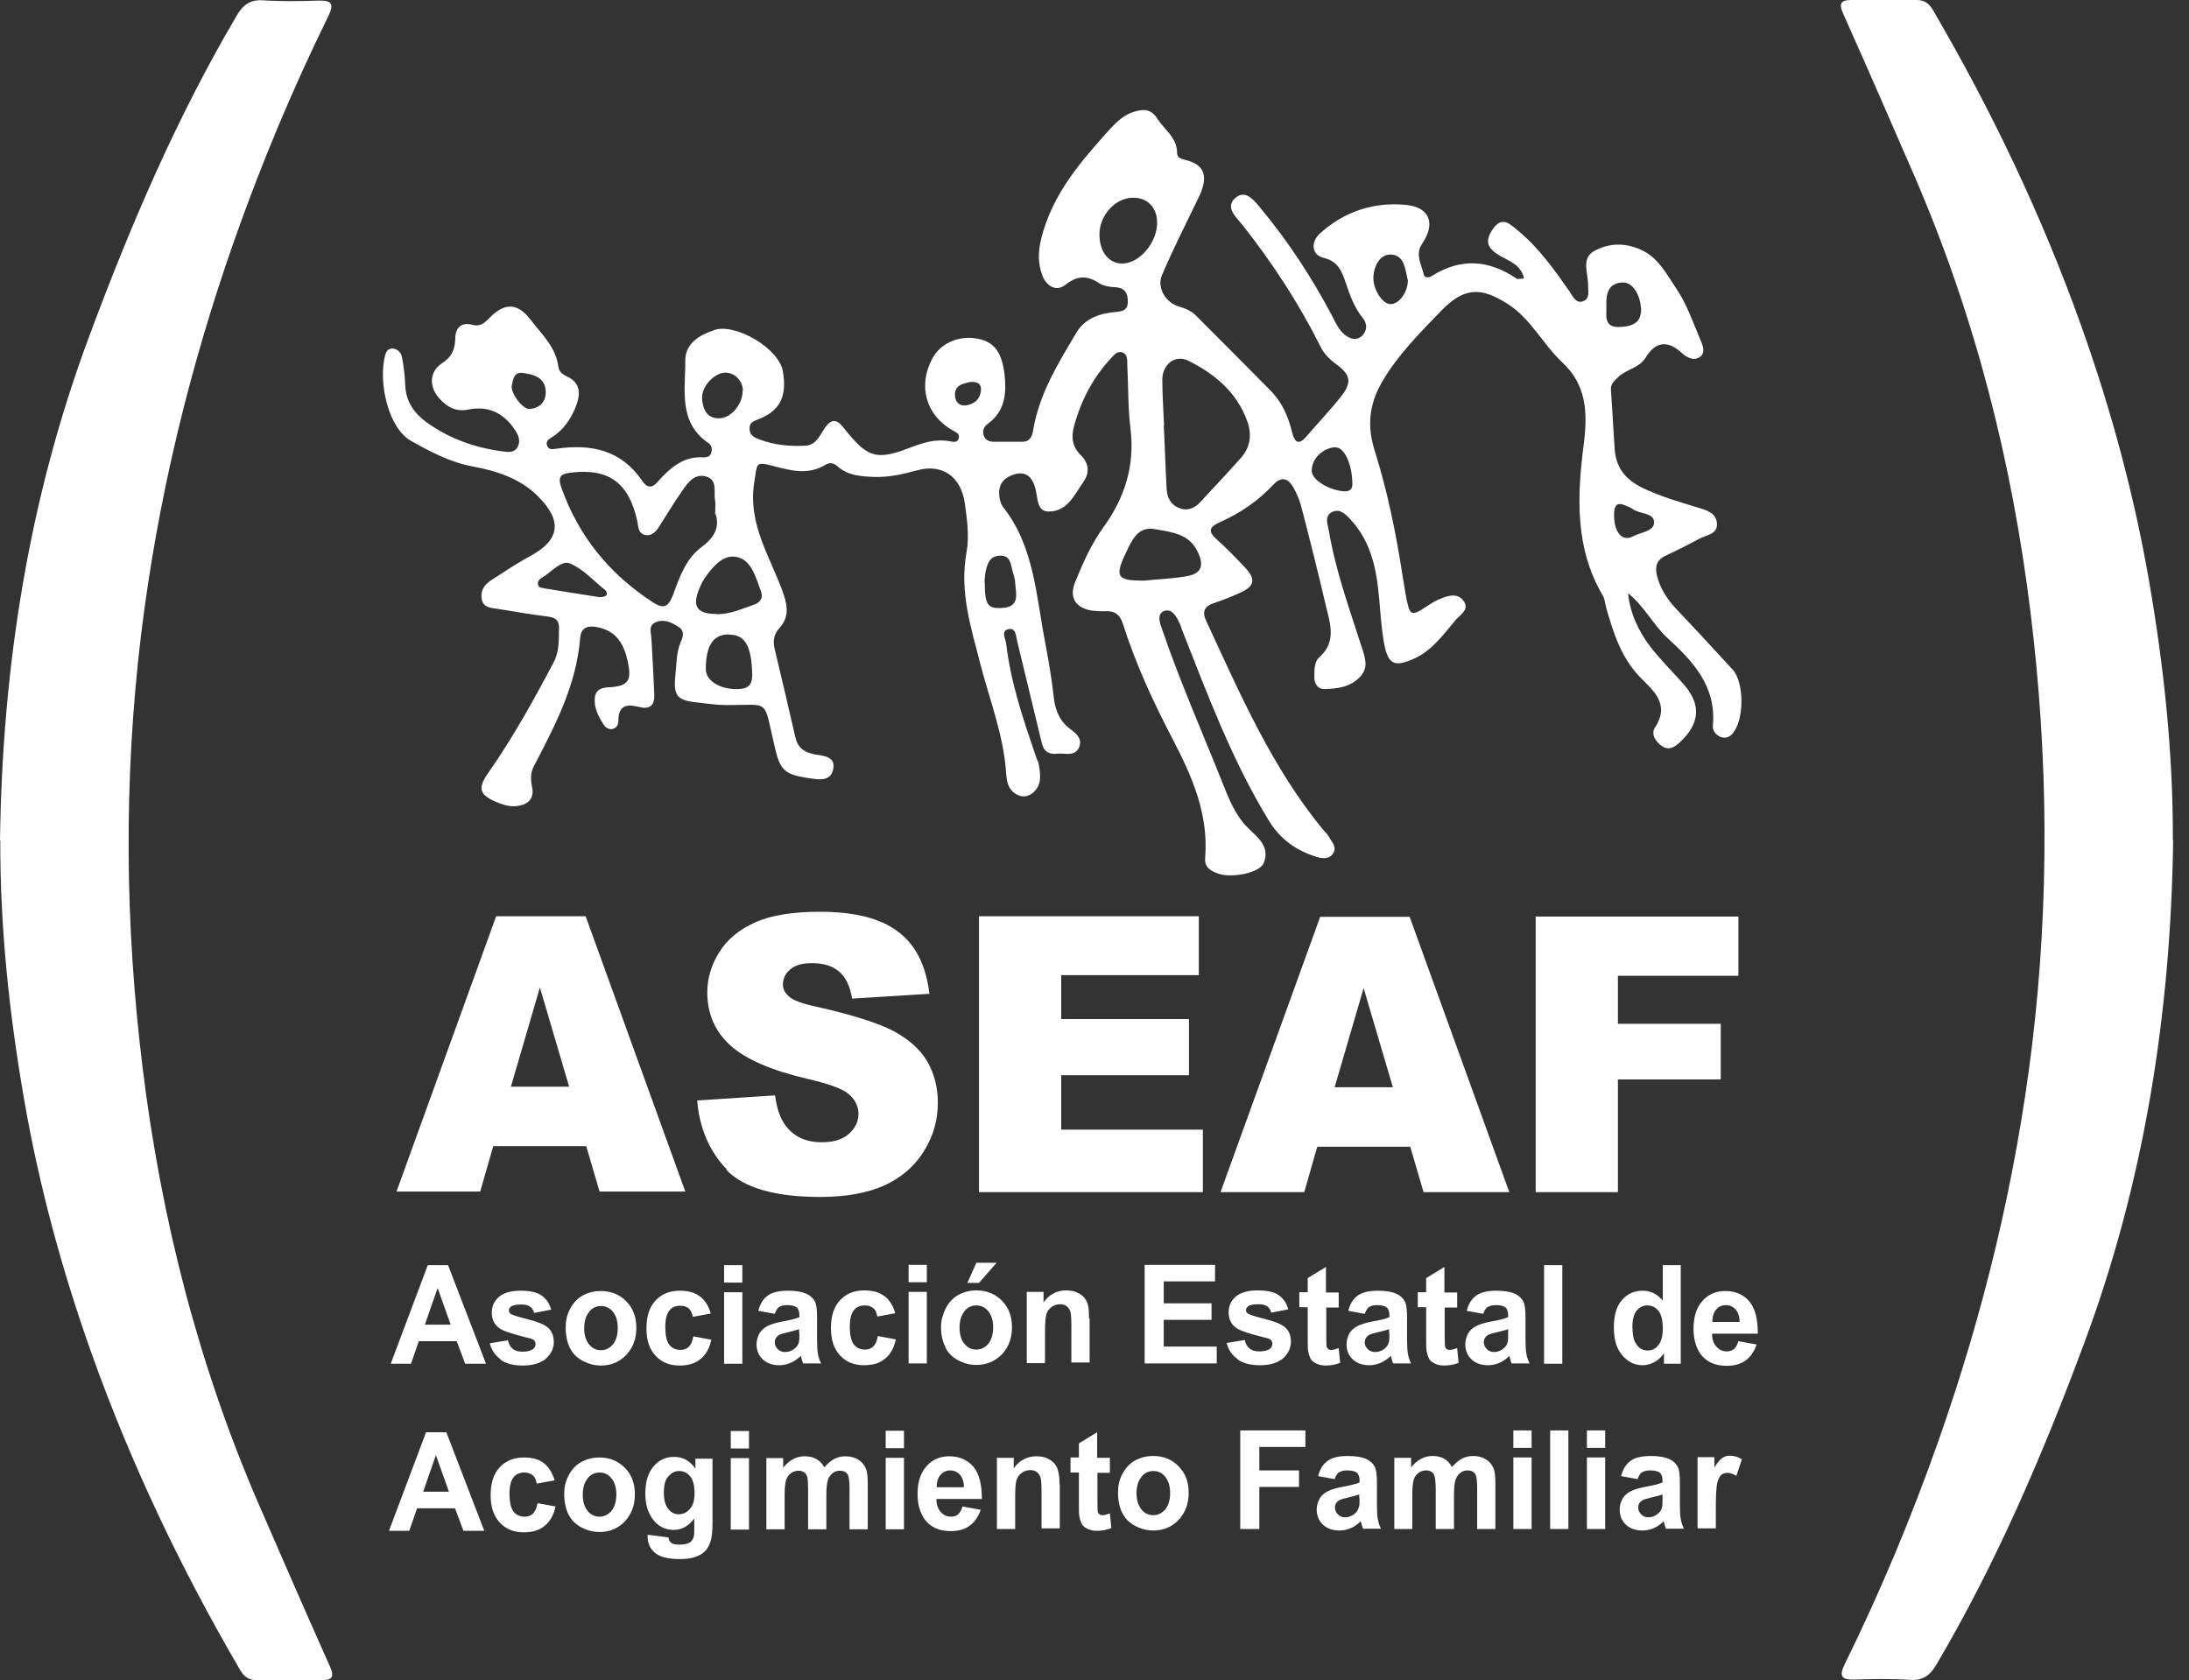
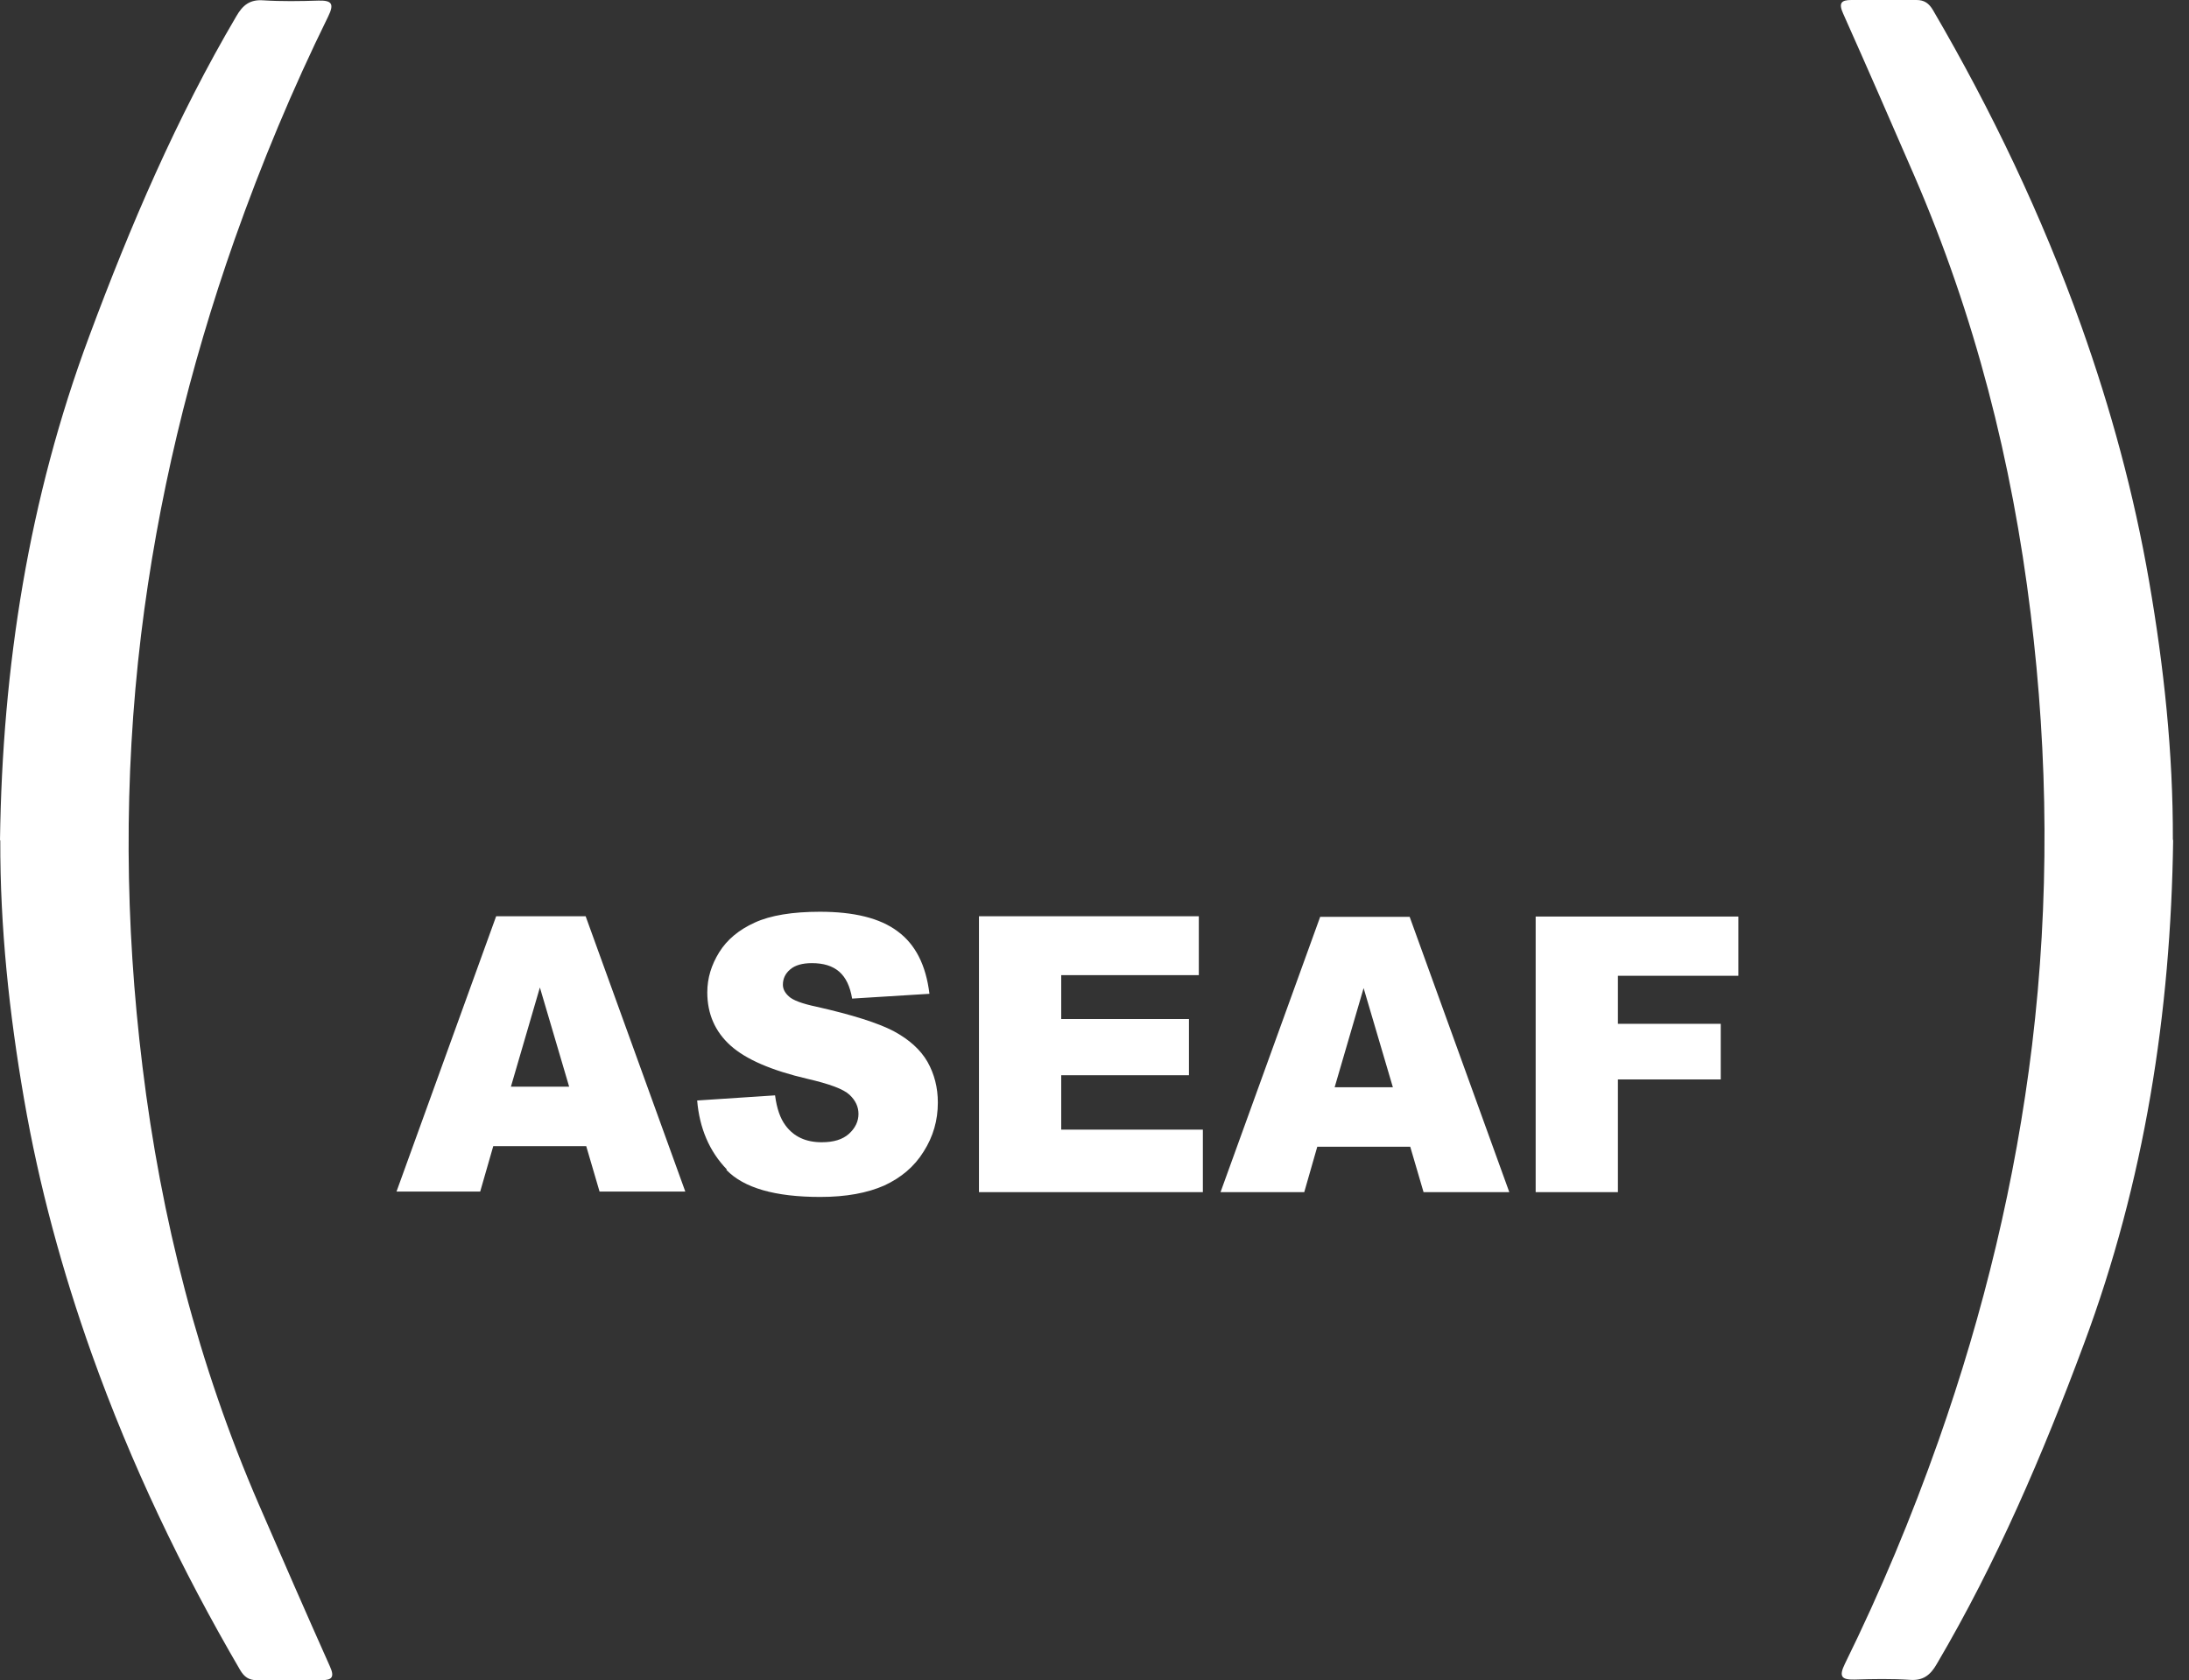
<svg xmlns="http://www.w3.org/2000/svg" width="99" height="76" viewBox="0 0 99 76" fill="none">
  <rect x="0" y="0" width="99" height="76" fill="#333333" stroke="none" />
-   <path d="M43.882 17.277C43.581 17.359 43.201 17.386 43.188 17.848C43.188 18.161 43.371 18.378 43.686 18.337C44.079 18.283 44.354 18.038 44.367 17.603C44.367 17.318 44.144 17.263 43.895 17.277M23.788 16.896C23.238 16.747 23.212 17.141 23.146 17.44C23.081 17.78 23.644 18.528 23.958 18.5C24.351 18.473 24.652 18.229 24.679 17.821C24.718 17.141 24.233 16.964 23.788 16.896ZM73.001 23.38C73.014 24.06 73.368 24.522 73.84 24.264C74.194 24.074 74.796 24.047 74.809 23.639C74.822 23.19 74.18 23.258 73.866 23.041C73.748 22.959 73.617 22.905 73.473 22.85C73.132 22.714 72.975 22.85 73.001 23.367M74.22 14.164C74.246 13.389 73.853 12.778 73.421 12.778C72.792 12.778 72.635 13.213 72.648 13.77C72.674 14.205 72.491 14.803 73.211 14.79C73.696 14.79 74.167 14.653 74.207 14.151M27.089 27.01C27.154 27.01 27.299 27.01 27.39 26.956C27.482 26.901 27.443 26.765 27.377 26.697C26.853 26.276 26.368 25.732 25.779 25.487C25.386 25.324 24.954 25.868 24.535 26.113C24.417 26.181 24.286 26.289 24.338 26.466C24.377 26.602 24.535 26.588 24.639 26.616C25.438 26.752 26.251 26.874 27.102 27.01M60.413 20.227C59.824 20.254 59.313 20.757 59.326 21.301C59.326 21.722 60.151 22.198 60.819 22.225C61.134 22.225 61.173 22.048 61.16 21.804C61.134 20.961 60.793 20.227 60.4 20.24M63.662 12.655C63.557 12.193 63.518 11.541 62.915 11.514C62.444 11.486 62.155 11.976 62.116 12.479C62.064 13.05 62.509 13.743 62.876 13.756C63.269 13.77 63.675 13.226 63.675 12.655M44.537 26.317C44.537 27.363 44.668 27.54 45.323 27.499C46.135 27.458 45.952 26.874 45.912 26.371C45.912 26.181 45.834 25.99 45.781 25.786C45.703 25.487 45.69 25.134 45.244 25.134C44.773 25.134 44.655 25.487 44.576 25.854C44.537 26.045 44.537 26.249 44.524 26.317M33.599 17.658C33.586 17.223 33.232 16.856 32.813 16.856C32.302 16.856 31.713 17.494 31.752 18.038C31.791 18.514 31.962 18.922 32.512 18.922C33.062 18.922 33.599 18.283 33.586 17.658M32.97 28.695C32.25 28.695 31.922 29.198 31.922 30.272C31.922 30.775 32.525 31.169 33.298 31.169C33.717 31.169 34.032 31.088 34.018 30.517C33.992 29.226 33.704 28.695 32.957 28.709M32.407 27.785C33.023 27.785 33.56 27.54 34.136 27.336C34.424 27.241 34.516 26.983 34.411 26.738C34.189 26.153 34.018 25.406 33.403 25.215C32.774 25.025 32.302 25.555 31.936 26.058C31.818 26.208 31.726 26.398 31.648 26.575C31.281 27.418 31.503 27.771 32.407 27.771M49.724 10.603C49.724 11.405 50.157 11.935 50.785 11.921C51.558 11.894 52.344 10.956 52.331 10.059C52.331 9.393 51.886 8.931 51.244 8.944C50.445 8.944 49.724 9.733 49.724 10.603ZM51.768 26.262C52.266 26.208 52.947 26.181 53.628 26.072C54.309 25.963 54.479 25.623 54.178 24.984C53.798 24.142 52.999 24.074 52.252 23.938C51.571 23.815 51.296 24.237 51.021 24.794C50.392 26.072 50.445 26.276 51.755 26.262M52.645 19.248C52.645 19.248 52.645 19.248 52.632 19.248C52.685 20.213 52.711 21.178 52.763 22.13C52.789 22.538 52.973 22.85 53.34 22.986C53.68 23.122 54.008 23 54.257 22.741C54.885 22.062 55.514 21.396 56.13 20.703C56.549 20.227 56.627 19.642 56.405 19.044C55.92 17.712 54.911 16.896 53.733 16.312C53.143 16.026 52.567 16.489 52.567 17.168C52.567 17.861 52.619 18.555 52.645 19.248ZM32.342 23.272C32.342 23 32.368 22.809 32.342 22.646C32.263 22.266 32.473 21.722 31.949 21.559C31.412 21.396 31.11 21.831 30.848 22.211C30.482 22.728 30.154 23.285 29.814 23.815C29.669 24.047 29.473 24.264 29.172 24.196C28.87 24.128 28.87 23.843 28.831 23.611C28.451 21.831 27.534 21.165 25.792 21.382C25.36 21.437 25.216 21.559 25.386 22.048C26.172 24.278 27.574 25.963 29.499 27.227C30.01 27.567 30.22 27.472 30.442 26.901C30.73 26.113 31.019 25.284 31.7 24.767C32.276 24.346 32.564 23.883 32.368 23.258M68.915 12.547C68.757 11.962 68.26 11.812 67.88 11.595C67.343 11.282 67.094 10.983 67.5 10.385C67.932 9.733 68.299 10.141 68.679 10.453C69.609 11.228 70.303 12.207 70.984 13.185C71.128 13.389 71.259 13.729 71.574 13.634C71.941 13.512 71.809 13.158 71.823 12.873C71.823 12.356 71.508 11.69 72.085 11.364C72.779 10.97 73.552 10.97 74.298 11.337C75.032 11.704 75.385 12.424 75.818 13.063C76.316 13.797 76.591 14.653 76.944 15.469C77.036 15.687 77.115 15.986 76.879 16.149C76.643 16.312 76.381 16.217 76.145 16.04C76.106 16.013 76.067 15.972 76.04 15.945C75.403 15.374 74.862 15.456 74.416 16.19C74.128 16.652 73.565 16.692 73.185 17.059C73.001 17.236 72.831 17.359 72.857 17.658C72.923 18.541 72.962 19.438 73.028 20.335C73.093 21.26 73.63 21.776 74.416 22.13C75.189 22.483 75.988 22.714 76.787 22.959C77.193 23.081 77.639 23.204 77.652 23.707C77.665 24.169 77.18 24.196 76.879 24.359C76.368 24.631 75.857 24.889 75.333 25.134C74.927 25.324 74.835 25.623 74.94 26.045C75.097 26.67 75.438 27.159 75.87 27.608C76.709 28.491 77.534 29.389 78.359 30.286C78.909 30.884 78.883 32.637 78.333 33.208C78.189 33.358 78.005 33.412 77.809 33.331C77.586 33.236 77.442 33.045 77.468 32.814C77.626 31.02 76.551 29.905 75.412 28.858C74.757 28.247 74.351 27.404 73.63 26.833C73.722 27.744 74.102 28.546 74.639 29.253C75.097 29.851 75.647 30.381 76.145 30.952C76.957 31.876 76.879 32.733 75.975 33.575C75.713 33.82 75.464 33.956 75.15 33.739C74.875 33.548 74.652 33.195 74.849 32.909C75.543 31.849 74.77 31.237 74.194 30.653C73.329 29.769 72.975 28.655 72.648 27.513C72.595 27.323 72.582 27.105 72.491 26.942C71.22 24.794 71.325 22.442 71.626 20.104C71.809 18.65 71.757 17.413 70.644 16.38C69.779 15.564 69.242 14.436 68.22 13.77C66.963 12.954 66.203 12.995 65.155 14.083C64.199 15.075 63.203 16.067 62.496 17.291C61.92 18.297 61.815 19.275 62.182 20.417C62.745 22.211 63.125 24.06 63.413 25.922C63.465 26.235 63.518 26.561 63.57 26.874C63.767 27.907 63.78 27.921 64.644 27.35C64.788 27.255 64.932 27.173 65.09 27.105C65.483 26.942 65.928 26.792 66.203 27.2C66.465 27.581 66.033 27.812 65.823 28.056C65.273 28.709 64.775 29.416 63.976 29.783C63.02 30.218 62.758 30.041 62.575 28.981C62.365 27.73 62.43 26.453 62.051 25.229C61.854 24.577 61.54 23.992 61.081 23.503C60.872 23.272 60.61 23 60.269 23.149C59.876 23.326 60.046 23.707 60.099 24.006C60.4 25.8 61.016 27.499 61.566 29.212C61.723 29.701 61.92 30.163 61.527 30.598C61.081 31.088 60.466 31.156 59.876 31.169C59.64 31.169 59.444 30.965 59.444 30.666C59.444 30.34 59.431 29.946 59.654 29.742C60.453 29.049 60.164 28.22 59.968 27.418C59.614 25.895 59.234 24.386 58.841 22.878C58.763 22.592 58.645 22.32 58.501 22.062C58.265 21.627 57.951 21.532 57.584 21.926C56.889 22.674 56.077 23.217 55.16 23.625C54.702 23.829 54.61 24.033 55.029 24.4C55.488 24.808 55.907 25.243 56.326 25.691C56.798 26.208 56.745 26.507 56.104 26.806C55.711 26.983 55.304 27.146 54.898 27.282C54.492 27.418 54.348 27.649 54.545 28.07C56.077 31.373 57.531 34.744 59.863 37.558C59.942 37.653 60.046 37.735 60.099 37.844C60.217 38.075 60.466 38.292 60.308 38.578C60.125 38.89 59.797 38.836 59.522 38.754C58.632 38.469 57.911 37.98 57.387 37.123C55.724 34.405 54.61 31.414 53.444 28.451C53.418 28.383 53.405 28.301 53.366 28.233C53.222 27.921 53.025 27.513 52.658 27.635C52.292 27.771 52.462 28.206 52.567 28.491C53.366 30.829 54.361 33.086 55.278 35.383C55.58 36.145 55.868 36.892 56.47 37.477C56.889 37.884 57.453 38.306 57.151 39.04C56.968 39.488 55.697 39.733 55.095 39.516C54.754 39.393 54.466 39.244 54.505 38.795C54.663 36.824 53.916 35.125 53.038 33.439C52.161 31.754 51.362 30.041 50.785 28.22C50.654 27.798 50.406 27.622 49.986 27.649C49.724 27.649 49.449 27.649 49.2 27.581C48.572 27.404 48.375 26.955 48.624 26.33C48.978 25.46 49.358 24.604 49.908 23.843C50.864 22.524 51.336 21.056 51.126 19.384C51.008 18.433 51.034 17.454 50.982 16.489C50.982 16.298 50.995 16.054 50.798 15.959C50.563 15.836 50.379 16.054 50.248 16.203C49.436 17.073 48.886 18.12 48.572 19.289C48.441 19.765 48.493 20.2 48.873 20.58C49.213 20.92 49.318 21.328 49.004 21.79C48.585 22.388 48.27 23.149 47.419 23.136C46.921 23.136 46.934 22.606 46.856 22.225C46.712 21.505 46.331 21.26 45.742 21.505C45.297 21.681 45.127 22.035 45.205 22.51C45.231 22.66 45.27 22.809 45.362 22.932C46.764 24.699 46.856 26.915 47.262 29.022C47.419 29.851 47.563 30.68 47.655 31.523C47.72 32.121 47.917 32.61 48.401 32.977C48.65 33.154 48.951 33.399 48.82 33.766C48.637 34.255 48.166 34.051 47.812 34.092C47.458 34.133 47.209 34.01 47.118 33.616C46.751 32.08 46.371 30.544 46.004 29.008C45.939 28.75 45.952 28.369 45.585 28.464C45.257 28.559 45.48 28.886 45.506 29.117C45.716 30.911 46.292 32.583 46.869 34.269C46.895 34.364 46.96 34.445 46.973 34.541C47.052 34.989 47.131 35.451 46.777 35.805C46.594 35.995 46.319 36.09 46.043 35.968C45.559 35.75 45.519 35.288 45.493 34.84C45.362 33.195 44.76 31.659 44.354 30.096C43.921 28.41 43.384 26.779 43.712 24.984C43.843 24.264 43.738 23.503 43.633 22.755C43.463 21.559 42.611 20.961 41.485 21.273C40.83 21.45 40.188 21.6 39.507 21.573C38.931 21.545 38.354 21.518 37.883 21.097C37.725 20.947 37.529 20.906 37.346 21.015C36.56 21.505 35.774 21.287 34.988 21.083C34.149 20.866 34.254 20.934 34.11 21.831C33.809 23.761 34.883 25.256 35.446 26.901C35.643 27.486 35.656 27.961 35.25 28.41C34.988 28.695 34.948 29.008 35.04 29.375C35.355 30.694 35.669 32.026 35.97 33.344C36.075 33.82 36.363 34.024 36.822 34.119C37.188 34.187 37.791 34.187 37.686 34.772C37.581 35.383 36.992 35.261 36.547 35.193C35.472 35.03 35.276 34.84 35.027 33.739C34.503 31.523 34.87 31.917 32.787 31.89C32.381 31.89 31.975 31.822 31.582 31.781C30.626 31.686 30.442 31.496 30.547 30.517C30.599 30.027 30.586 29.525 30.783 29.049C30.901 28.791 30.979 28.532 30.665 28.342C30.351 28.138 30.01 27.988 29.643 28.152C29.316 28.301 29.447 28.6 29.46 28.872C29.512 29.715 29.552 30.558 29.591 31.401C29.617 31.89 29.407 32.094 28.936 31.985C28.399 31.849 27.967 31.849 27.967 32.61C27.967 32.787 27.875 32.95 27.678 32.977C27.495 33.005 27.364 32.882 27.272 32.733C27.102 32.461 26.945 32.175 26.906 31.849C26.853 31.373 26.984 31.115 27.521 31.088C28.464 31.047 28.595 30.762 28.36 29.796C28.163 28.981 27.757 28.491 26.945 28.356C26.512 28.288 26.277 28.437 26.238 28.858C26.067 31.006 25.098 32.828 24.142 34.663C23.984 34.962 23.997 35.275 24.063 35.601C24.168 36.117 23.893 36.389 23.408 36.457C23.067 36.511 22.74 36.403 22.426 36.267C21.679 35.954 21.6 35.642 22.072 34.975C23.185 33.385 24.128 31.686 25.032 29.973C25.307 29.47 25.268 28.927 25.281 28.383C25.281 27.975 25.019 27.921 24.705 27.88C23.971 27.785 23.238 27.662 22.504 27.54C22.229 27.499 21.889 27.499 21.797 27.146C21.705 26.765 21.875 26.466 22.19 26.262C22.779 25.882 23.356 25.487 23.971 25.161C25.32 24.427 25.451 23.571 24.338 22.456C23.513 21.627 22.452 21.301 21.365 21.097C20.356 20.906 19.478 20.444 18.587 19.941C17.553 19.357 17.094 17.277 17.422 16.054C17.474 15.863 17.592 15.741 17.788 15.768C17.998 15.795 18.142 15.959 18.181 16.162C18.26 16.57 18.312 16.992 18.326 17.413C18.352 18.147 18.719 18.677 19.269 19.085C20.317 19.846 21.483 20.254 22.727 20.417C23.002 20.458 23.277 20.485 23.421 20.2C23.565 19.901 23.421 19.629 23.238 19.37C22.714 18.636 22.033 18.351 21.168 18.528C20.631 18.636 20.225 18.419 19.884 18.038C19.4 17.522 19.4 16.815 19.989 16.434C20.448 16.135 20.579 15.795 20.592 15.279C20.592 14.83 20.88 14.572 21.312 14.681C21.679 14.79 21.875 14.653 22.124 14.395C22.805 13.688 23.395 13.675 23.997 14.463C24.495 15.116 25.137 15.687 25.255 16.597C25.281 16.815 25.451 16.937 25.622 17.019C26.316 17.331 26.25 17.889 26.015 18.46C25.792 18.976 25.478 19.452 24.98 19.765C24.823 19.86 24.666 19.955 24.744 20.159C24.823 20.376 25.019 20.308 25.177 20.295C26.722 20.077 28.084 20.335 29.054 21.763C29.263 22.076 29.499 22.089 29.748 21.79C30.311 21.151 30.927 20.621 31.831 20.689C31.988 20.689 32.119 20.648 32.171 20.471C32.224 20.281 32.171 20.118 32.014 20.023C30.665 19.085 31.006 17.617 30.992 16.312C30.992 15.524 31.634 15.156 32.315 14.925C33.232 14.613 35.224 15.727 35.407 16.801C35.59 17.848 35.328 18.541 34.372 18.935C34.149 19.031 33.887 19.071 33.901 19.398C33.901 19.71 34.149 19.805 34.372 19.887C35.04 20.132 35.721 20.2 36.429 20.159C36.913 20.132 37.07 19.697 37.306 19.357C37.555 19.003 37.791 18.908 38.105 19.289C39.232 20.716 39.599 20.852 41.184 20.24C41.76 20.023 42.31 19.846 42.926 19.955C43.083 19.982 43.293 20.05 43.358 19.833C43.424 19.615 43.227 19.547 43.083 19.466C41.878 18.786 41.498 17.454 42.166 16.217C42.546 15.496 43.423 15.143 44.275 15.333C45.008 15.496 45.31 15.986 45.428 16.91C45.532 17.807 45.454 18.596 44.681 19.166C44.511 19.289 44.419 19.466 44.485 19.683C44.55 19.901 44.733 19.982 44.943 19.982C45.375 19.982 45.808 19.982 46.24 19.982C46.554 19.982 46.672 19.778 46.724 19.466C47 17.807 47.864 16.421 48.689 15.034C49.082 14.382 49.777 14.164 50.484 14.11C50.785 14.083 51.008 14.015 51.008 13.648C51.008 13.281 50.89 13.036 50.484 12.995C50.222 12.982 49.934 12.954 49.724 12.818C49.174 12.451 48.729 12.451 48.179 12.886C47.786 13.199 47.34 12.968 47.144 12.465C46.934 11.921 46.947 11.378 47.091 10.793C47.563 8.89 48.742 7.463 49.986 6.076C50.366 5.655 50.72 5.233 51.283 5.057C51.715 4.921 52.056 4.921 52.344 5.369C52.658 5.872 53.235 6.212 53.235 6.919C53.235 7.164 53.458 7.191 53.654 7.245C54.558 7.476 54.623 8.074 54.217 8.917C53.654 10.086 53.065 11.242 52.554 12.438C52.305 13.022 52.724 13.688 53.313 13.865C53.602 13.947 53.864 14.055 54.073 14.259C55.213 15.401 56.339 16.529 57.466 17.671C57.977 18.188 58.265 18.84 58.435 19.547C58.553 20.009 58.723 20.159 59.09 19.737C59.601 19.139 60.138 18.582 60.623 17.97C61.16 17.304 61.094 16.951 60.413 16.461C60.138 16.258 59.889 16.013 59.732 15.7C58.75 13.729 57.558 11.908 56.208 10.195C55.946 9.855 55.357 9.379 55.881 8.944C56.352 8.55 56.745 9.094 57.047 9.461C58.265 10.929 59.313 12.533 60.217 14.232C60.387 14.558 60.531 14.912 60.819 15.143C61.055 15.333 61.356 15.428 61.605 15.184C61.841 14.953 61.841 14.64 61.631 14.382C61.265 13.933 61.068 13.403 60.885 12.859C60.701 12.316 60.544 11.826 59.863 11.663C59.326 11.541 59.261 10.956 59.693 10.562C60.806 9.556 62.155 9.121 63.609 9.271C64.67 9.379 64.932 10.127 64.317 11.024C63.989 11.5 64.291 11.976 64.395 12.424C64.435 12.587 64.644 12.56 64.762 12.479C66.059 11.663 67.329 11.745 68.587 12.601C68.653 12.642 68.757 12.601 68.901 12.601" fill="white" />
  <path d="M98.283 37.993C98.178 45.823 96.986 53.449 94.248 60.789C92.388 65.791 90.292 70.685 87.594 75.266C87.306 75.769 86.978 76.027 86.389 75.986C85.55 75.932 84.712 75.946 83.874 75.973C83.284 75.986 83.153 75.837 83.441 75.252C85.053 71.976 86.454 68.619 87.672 65.166C89.716 59.362 91.157 53.408 91.903 47.277C92.689 40.753 92.637 34.242 91.838 27.744C91 20.879 89.31 14.259 86.572 7.938C85.511 5.492 84.45 3.058 83.363 0.625C83.14 0.136 83.271 0 83.73 0C84.712 0 85.694 0 86.677 0C87.031 0 87.24 0.15 87.424 0.462C90.083 5.016 92.349 9.76 94.13 14.749C95.466 18.5 96.514 22.347 97.195 26.289C97.864 30.15 98.283 34.051 98.27 37.993" fill="white" />
  <path d="M0 38.007C0.105 30.177 1.297 22.551 4.035 15.211C5.895 10.209 7.991 5.315 10.689 0.734C10.977 0.231 11.305 -0.027 11.894 0.014C12.732 0.068 13.571 0.054 14.409 0.027C14.998 0.014 15.13 0.163 14.841 0.748C13.23 4.024 11.829 7.381 10.61 10.834C8.567 16.638 7.126 22.592 6.379 28.723C5.593 35.248 5.646 41.759 6.445 48.256C7.283 55.121 8.973 61.741 11.711 68.062C12.772 70.508 13.833 72.942 14.92 75.375C15.143 75.864 15.012 76 14.553 76C13.571 76 12.588 76 11.606 76C11.252 76 11.043 75.851 10.859 75.538C8.2 70.984 5.934 66.24 4.152 61.251C2.816 57.5 1.768 53.653 1.087 49.711C0.419 45.85 1.27924e-05 41.949 0.013 38.007" fill="white" />
  <path d="M69.452 53.925H73.172V48.827H77.822V46.312H73.172V44.137H78.621V41.459H69.452V53.911V53.925ZM60.361 49.18L61.671 44.695L62.994 49.18H60.361ZM64.369 53.925H68.26L63.754 41.473H59.706L55.2 53.925H58.986L59.575 51.872H63.78L64.382 53.925H64.369ZM44.275 53.925H54.401V51.097H47.995V48.637H53.772V46.095H47.995V44.11H54.218V41.446H44.275V53.897V53.925ZM32.853 52.919C33.639 53.734 35.053 54.142 37.097 54.142C38.263 54.142 39.219 53.965 39.992 53.625C40.752 53.272 41.354 52.769 41.773 52.089C42.206 51.41 42.415 50.676 42.415 49.874C42.415 49.194 42.258 48.582 41.944 48.025C41.629 47.481 41.118 47.019 40.411 46.639C39.704 46.272 38.551 45.904 36.927 45.537C36.272 45.401 35.852 45.238 35.682 45.075C35.499 44.912 35.407 44.735 35.407 44.545C35.407 44.273 35.512 44.042 35.735 43.852C35.957 43.661 36.285 43.566 36.717 43.566C37.241 43.566 37.647 43.689 37.948 43.947C38.25 44.205 38.446 44.613 38.538 45.17L42.035 44.953C41.878 43.661 41.407 42.724 40.594 42.126C39.795 41.527 38.616 41.242 37.084 41.242C35.839 41.242 34.844 41.405 34.136 41.731C33.416 42.057 32.879 42.506 32.525 43.077C32.172 43.648 31.988 44.246 31.988 44.885C31.988 45.864 32.342 46.666 33.036 47.291C33.73 47.916 34.883 48.419 36.521 48.8C37.516 49.031 38.145 49.262 38.42 49.52C38.695 49.779 38.826 50.064 38.826 50.39C38.826 50.717 38.682 51.029 38.394 51.287C38.106 51.546 37.7 51.668 37.162 51.668C36.455 51.668 35.905 51.423 35.525 50.907C35.289 50.594 35.132 50.145 35.053 49.547L31.53 49.779C31.635 51.029 32.08 52.076 32.866 52.891M23.107 49.153L24.417 44.667L25.74 49.153H23.107ZM27.115 53.897H30.993L26.487 41.446H22.439L17.933 53.897H21.718L22.308 51.845H26.513L27.115 53.897Z" fill="white" />
-   <path d="M77.6 68.157C77.6 67.613 77.626 67.246 77.665 67.069C77.718 66.892 77.77 66.784 77.848 66.716C77.927 66.648 78.032 66.621 78.137 66.621C78.242 66.621 78.385 66.675 78.53 66.756L78.778 66.009C78.608 65.9 78.425 65.846 78.241 65.846C78.11 65.846 77.993 65.873 77.888 65.954C77.783 66.022 77.665 66.172 77.534 66.376V65.914H76.774V69.135H77.6V68.143V68.157ZM75.189 67.776C75.189 67.98 75.189 68.116 75.163 68.197C75.137 68.306 75.071 68.401 74.967 68.483C74.836 68.591 74.692 68.632 74.547 68.632C74.416 68.632 74.312 68.591 74.22 68.496C74.141 68.415 74.089 68.306 74.089 68.184C74.089 68.061 74.141 67.966 74.246 67.885C74.312 67.83 74.469 67.79 74.692 67.735C74.914 67.681 75.085 67.64 75.189 67.599V67.776ZM74.285 66.593C74.364 66.539 74.482 66.512 74.626 66.512C74.849 66.512 74.993 66.552 75.071 66.621C75.15 66.689 75.189 66.811 75.189 66.974V67.055C75.045 67.124 74.77 67.191 74.39 67.259C74.102 67.314 73.893 67.382 73.735 67.463C73.578 67.545 73.46 67.654 73.382 67.79C73.303 67.925 73.251 68.102 73.251 68.279C73.251 68.551 73.342 68.782 73.526 68.959C73.709 69.135 73.958 69.23 74.285 69.23C74.469 69.23 74.639 69.19 74.796 69.122C74.954 69.054 75.111 68.945 75.242 68.809C75.242 68.823 75.255 68.863 75.268 68.904C75.294 69.013 75.32 69.094 75.347 69.149H76.159C76.08 68.999 76.041 68.85 76.015 68.714C75.988 68.578 75.975 68.374 75.975 68.089V67.096C75.975 66.729 75.949 66.471 75.871 66.335C75.792 66.199 75.674 66.077 75.491 65.995C75.307 65.914 75.032 65.859 74.665 65.859C74.259 65.859 73.958 65.927 73.748 66.077C73.539 66.226 73.395 66.457 73.316 66.77L74.063 66.906C74.115 66.756 74.181 66.648 74.259 66.593M72.596 65.927H71.77V69.162H72.596V65.927ZM72.596 64.704H71.77V65.492H72.596V64.704ZM70.932 64.704H70.107V69.162H70.932V64.704ZM69.269 65.927H68.443V69.162H69.269V65.927ZM69.269 64.704H68.443V65.492H69.269V64.704ZM63.046 69.162H63.872V67.599C63.872 67.287 63.898 67.069 63.937 66.933C63.976 66.797 64.055 66.702 64.16 66.621C64.265 66.539 64.369 66.512 64.5 66.512C64.605 66.512 64.684 66.539 64.749 66.58C64.815 66.621 64.854 66.689 64.88 66.784C64.906 66.879 64.933 67.083 64.933 67.395V69.162H65.758V67.613C65.758 67.314 65.784 67.083 65.823 66.947C65.876 66.811 65.941 66.702 66.046 66.621C66.151 66.539 66.256 66.512 66.374 66.512C66.531 66.512 66.649 66.566 66.727 66.689C66.78 66.784 66.806 66.987 66.806 67.314V69.162H67.631V67.096C67.631 66.784 67.605 66.566 67.552 66.43C67.474 66.24 67.356 66.104 67.199 66.009C67.042 65.914 66.845 65.859 66.623 65.859C66.439 65.859 66.269 65.9 66.112 65.982C65.954 66.063 65.81 66.199 65.666 66.362C65.575 66.186 65.457 66.063 65.312 65.982C65.168 65.9 64.998 65.859 64.789 65.859C64.409 65.859 64.094 66.036 63.819 66.376V65.941H63.059V69.162H63.046ZM61.488 67.776C61.488 67.98 61.488 68.116 61.448 68.197C61.422 68.306 61.357 68.401 61.252 68.483C61.121 68.591 60.977 68.632 60.833 68.632C60.702 68.632 60.597 68.591 60.505 68.496C60.427 68.415 60.374 68.306 60.374 68.184C60.374 68.061 60.427 67.966 60.531 67.885C60.597 67.83 60.754 67.79 60.977 67.735C61.199 67.681 61.37 67.64 61.474 67.599V67.776H61.488ZM60.584 66.593C60.662 66.539 60.78 66.512 60.924 66.512C61.147 66.512 61.291 66.552 61.37 66.621C61.448 66.689 61.488 66.811 61.488 66.974V67.055C61.343 67.124 61.069 67.191 60.689 67.259C60.4 67.314 60.191 67.382 60.034 67.463C59.876 67.545 59.758 67.654 59.68 67.79C59.601 67.939 59.549 68.102 59.549 68.279C59.549 68.551 59.641 68.782 59.824 68.959C60.007 69.135 60.256 69.23 60.584 69.23C60.767 69.23 60.938 69.19 61.095 69.122C61.252 69.054 61.409 68.945 61.54 68.809C61.54 68.823 61.553 68.863 61.566 68.904C61.592 69.013 61.619 69.094 61.645 69.149H62.457C62.378 68.999 62.339 68.85 62.313 68.714C62.287 68.578 62.274 68.374 62.274 68.089V67.096C62.274 66.729 62.247 66.471 62.169 66.335C62.09 66.199 61.972 66.077 61.789 65.995C61.605 65.914 61.331 65.859 60.964 65.859C60.558 65.859 60.256 65.927 60.047 66.077C59.837 66.226 59.693 66.457 59.614 66.77L60.361 66.906C60.413 66.756 60.479 66.648 60.557 66.593M56.955 69.149V67.259H58.75V66.512H56.955V65.451H59.038V64.704H56.091V69.162H56.955V69.149ZM51.624 66.797C51.768 66.621 51.951 66.539 52.161 66.539C52.371 66.539 52.554 66.621 52.698 66.797C52.842 66.974 52.921 67.219 52.921 67.531C52.921 67.844 52.842 68.102 52.698 68.279C52.554 68.442 52.371 68.537 52.161 68.537C51.951 68.537 51.768 68.456 51.624 68.279C51.48 68.102 51.401 67.858 51.401 67.545C51.401 67.232 51.48 66.974 51.624 66.811M50.759 68.442C50.89 68.7 51.087 68.891 51.349 69.026C51.611 69.162 51.886 69.23 52.161 69.23C52.62 69.23 52.999 69.067 53.301 68.755C53.602 68.428 53.759 68.034 53.759 67.531C53.759 67.028 53.615 66.648 53.314 66.335C53.013 66.022 52.633 65.859 52.161 65.859C51.86 65.859 51.585 65.927 51.336 66.063C51.087 66.199 50.904 66.403 50.759 66.675C50.615 66.947 50.563 67.219 50.563 67.504C50.563 67.871 50.628 68.184 50.759 68.442ZM49.62 65.927V64.785L48.794 65.288V65.927H48.415V66.607H48.794V68.021C48.794 68.32 48.794 68.524 48.821 68.619C48.847 68.755 48.886 68.863 48.939 68.959C48.991 69.04 49.083 69.108 49.201 69.162C49.319 69.217 49.45 69.244 49.607 69.244C49.842 69.244 50.065 69.203 50.262 69.122L50.196 68.456C50.052 68.51 49.947 68.537 49.869 68.537C49.816 68.537 49.764 68.537 49.725 68.496C49.685 68.469 49.659 68.428 49.646 68.388C49.646 68.347 49.633 68.184 49.633 67.925V66.621H50.196V65.941H49.633L49.62 65.927ZM47.917 67.151C47.917 66.906 47.904 66.716 47.864 66.58C47.838 66.444 47.786 66.322 47.707 66.226C47.629 66.118 47.511 66.036 47.367 65.968C47.223 65.9 47.052 65.873 46.869 65.873C46.463 65.873 46.109 66.05 45.847 66.417V65.941H45.087V69.162H45.913V67.694C45.913 67.341 45.926 67.083 45.978 66.947C46.017 66.811 46.096 66.702 46.214 66.621C46.332 66.539 46.45 66.498 46.594 66.498C46.712 66.498 46.803 66.525 46.882 66.58C46.961 66.634 47.013 66.716 47.052 66.811C47.092 66.92 47.105 67.137 47.105 67.49V69.135H47.93V67.124L47.917 67.151ZM42.363 67.273C42.363 67.042 42.415 66.852 42.533 66.716C42.651 66.58 42.795 66.512 42.978 66.512C43.149 66.512 43.293 66.58 43.411 66.702C43.529 66.838 43.594 67.015 43.594 67.273H42.363ZM43.345 68.496C43.254 68.564 43.149 68.605 43.018 68.605C42.834 68.605 42.664 68.537 42.546 68.388C42.415 68.252 42.35 68.048 42.35 67.803H44.406C44.406 67.151 44.288 66.661 44.026 66.349C43.751 66.036 43.398 65.873 42.926 65.873C42.52 65.873 42.166 66.022 41.904 66.322C41.629 66.621 41.498 67.042 41.498 67.586C41.498 68.034 41.603 68.401 41.8 68.7C42.062 69.067 42.455 69.258 43.005 69.258C43.345 69.258 43.633 69.176 43.856 69.013C44.079 68.85 44.249 68.605 44.354 68.293L43.529 68.143C43.489 68.306 43.411 68.428 43.332 68.496M40.883 65.941H40.057V69.176H40.883V65.941ZM40.883 64.718H40.057V65.506H40.883V64.718ZM34.66 69.176H35.486V67.613C35.486 67.3 35.512 67.083 35.551 66.947C35.604 66.811 35.669 66.716 35.774 66.634C35.879 66.566 35.997 66.525 36.114 66.525C36.219 66.525 36.298 66.552 36.363 66.593C36.429 66.634 36.468 66.702 36.508 66.797C36.534 66.892 36.547 67.096 36.547 67.409V69.176H37.372V67.626C37.372 67.327 37.398 67.096 37.438 66.96C37.477 66.824 37.555 66.716 37.66 66.634C37.765 66.552 37.87 66.525 37.988 66.525C38.145 66.525 38.263 66.58 38.341 66.702C38.394 66.797 38.42 67.001 38.42 67.327V69.176H39.245V67.11C39.245 66.797 39.219 66.58 39.167 66.444C39.088 66.254 38.97 66.118 38.813 66.022C38.656 65.927 38.459 65.873 38.237 65.873C38.053 65.873 37.883 65.914 37.726 65.995C37.569 66.077 37.425 66.213 37.28 66.376C37.189 66.199 37.071 66.077 36.914 65.995C36.77 65.914 36.599 65.873 36.39 65.873C36.01 65.873 35.695 66.05 35.42 66.389V65.954H34.66V69.176ZM33.874 65.954H33.049V69.19H33.874V65.954ZM33.874 64.731H33.049V65.519H33.874V64.731ZM30.233 66.784C30.364 66.621 30.521 66.539 30.718 66.539C30.914 66.539 31.084 66.621 31.215 66.784C31.346 66.947 31.412 67.191 31.412 67.531C31.412 67.871 31.346 68.089 31.202 68.252C31.058 68.415 30.901 68.496 30.692 68.496C30.508 68.496 30.351 68.415 30.22 68.252C30.089 68.089 30.023 67.844 30.023 67.504C30.023 67.178 30.089 66.933 30.22 66.784M29.29 69.516C29.29 69.801 29.395 70.046 29.617 70.236C29.84 70.427 30.22 70.522 30.744 70.522C31.019 70.522 31.255 70.495 31.438 70.427C31.622 70.372 31.766 70.277 31.87 70.182C31.988 70.073 32.067 69.924 32.132 69.733C32.198 69.543 32.224 69.258 32.224 68.877V65.982H31.451V66.43C31.202 66.077 30.888 65.9 30.495 65.9C30.102 65.9 29.814 66.036 29.565 66.322C29.316 66.607 29.185 67.015 29.185 67.558C29.185 67.993 29.277 68.347 29.473 68.646C29.709 69.013 30.05 69.203 30.469 69.203C30.836 69.203 31.15 69.026 31.399 68.687V69.162C31.399 69.353 31.399 69.475 31.36 69.557C31.32 69.652 31.268 69.733 31.189 69.774C31.084 69.842 30.914 69.869 30.705 69.869C30.534 69.869 30.416 69.842 30.338 69.774C30.285 69.733 30.246 69.652 30.233 69.543L29.29 69.421C29.29 69.421 29.29 69.502 29.29 69.529M26.578 66.865C26.723 66.689 26.906 66.607 27.115 66.607C27.325 66.607 27.508 66.689 27.652 66.865C27.797 67.042 27.875 67.287 27.875 67.599C27.875 67.912 27.797 68.17 27.652 68.347C27.508 68.51 27.325 68.605 27.115 68.605C26.906 68.605 26.723 68.524 26.578 68.347C26.434 68.17 26.356 67.925 26.356 67.613C26.356 67.3 26.434 67.042 26.578 66.879M25.714 68.51C25.845 68.768 26.041 68.959 26.303 69.094C26.565 69.23 26.84 69.298 27.115 69.298C27.574 69.298 27.954 69.135 28.255 68.823C28.556 68.496 28.713 68.102 28.713 67.599C28.713 67.096 28.569 66.716 28.268 66.403C27.967 66.09 27.574 65.927 27.115 65.927C26.814 65.927 26.539 65.995 26.29 66.131C26.041 66.267 25.858 66.471 25.714 66.743C25.57 67.015 25.517 67.287 25.517 67.572C25.517 67.939 25.583 68.252 25.714 68.51ZM24.6 66.186C24.378 66.009 24.076 65.927 23.697 65.927C23.238 65.927 22.871 66.077 22.596 66.376C22.321 66.675 22.19 67.083 22.19 67.626C22.19 68.17 22.321 68.564 22.596 68.863C22.871 69.162 23.225 69.312 23.683 69.312C24.09 69.312 24.404 69.217 24.64 69.013C24.875 68.823 25.046 68.524 25.124 68.143L24.312 67.993C24.273 68.211 24.194 68.374 24.103 68.469C23.998 68.564 23.88 68.605 23.723 68.605C23.513 68.605 23.343 68.524 23.225 68.374C23.107 68.225 23.042 67.939 23.042 67.558C23.042 67.219 23.107 66.974 23.225 66.824C23.343 66.675 23.513 66.607 23.71 66.607C23.867 66.607 23.985 66.648 24.09 66.729C24.194 66.811 24.247 66.947 24.273 67.11L25.085 66.96C24.98 66.621 24.823 66.362 24.6 66.186ZM19.138 67.477L19.714 65.819L20.304 67.477H19.125H19.138ZM20.186 64.785H19.269L17.592 69.244H18.509L18.863 68.225H20.579L20.959 69.244H21.902L20.186 64.785Z" fill="white" />
-   <path d="M77.442 59.797C77.442 59.566 77.495 59.375 77.612 59.239C77.73 59.103 77.874 59.035 78.058 59.035C78.228 59.035 78.372 59.103 78.49 59.226C78.608 59.362 78.674 59.538 78.674 59.797H77.442ZM78.425 61.02C78.333 61.088 78.228 61.129 78.097 61.129C77.914 61.129 77.757 61.061 77.626 60.911C77.495 60.776 77.429 60.572 77.429 60.327H79.499C79.499 59.674 79.381 59.185 79.119 58.872C78.857 58.56 78.49 58.397 78.019 58.397C77.612 58.397 77.259 58.546 76.997 58.845C76.722 59.144 76.591 59.566 76.591 60.109C76.591 60.558 76.695 60.925 76.892 61.224C77.154 61.591 77.547 61.781 78.097 61.781C78.438 61.781 78.726 61.7 78.949 61.537C79.171 61.374 79.342 61.129 79.446 60.816L78.621 60.667C78.569 60.83 78.503 60.952 78.425 61.02ZM74.01 59.294C74.141 59.131 74.311 59.049 74.508 59.049C74.704 59.049 74.875 59.131 75.006 59.294C75.137 59.457 75.202 59.729 75.202 60.096C75.202 60.422 75.137 60.68 75.006 60.843C74.875 61.007 74.718 61.088 74.521 61.088C74.285 61.088 74.102 60.979 73.971 60.748C73.879 60.599 73.827 60.34 73.827 60.001C73.827 59.688 73.892 59.443 74.023 59.28M76.028 57.228H75.202V58.832C74.953 58.533 74.652 58.383 74.298 58.383C73.918 58.383 73.604 58.519 73.355 58.804C73.106 59.09 72.989 59.498 72.989 60.055C72.989 60.612 73.119 61.007 73.368 61.306C73.63 61.605 73.932 61.754 74.285 61.754C74.456 61.754 74.639 61.713 74.809 61.618C74.98 61.537 75.137 61.387 75.255 61.211V61.686H76.014V57.228H76.028ZM70.657 57.228H69.832V61.686H70.657V57.228ZM68.207 60.3C68.207 60.504 68.207 60.64 68.181 60.721C68.155 60.83 68.089 60.925 67.985 61.007C67.854 61.115 67.71 61.156 67.565 61.156C67.434 61.156 67.33 61.115 67.238 61.02C67.159 60.939 67.107 60.83 67.107 60.708C67.107 60.585 67.159 60.49 67.264 60.408C67.33 60.354 67.487 60.313 67.71 60.259C67.932 60.205 68.103 60.164 68.207 60.123V60.3ZM67.303 59.117C67.382 59.063 67.5 59.035 67.644 59.035C67.867 59.035 68.011 59.076 68.089 59.144C68.168 59.212 68.207 59.335 68.207 59.498V59.579C68.063 59.647 67.788 59.715 67.408 59.783C67.12 59.838 66.91 59.906 66.753 59.987C66.596 60.069 66.478 60.177 66.4 60.313C66.321 60.463 66.269 60.626 66.269 60.803C66.269 61.075 66.36 61.306 66.544 61.482C66.727 61.659 66.976 61.754 67.303 61.754C67.487 61.754 67.657 61.713 67.814 61.645C67.972 61.578 68.129 61.469 68.26 61.333C68.26 61.346 68.273 61.387 68.286 61.428C68.312 61.537 68.338 61.618 68.364 61.673H69.177C69.098 61.523 69.059 61.374 69.032 61.238C69.006 61.102 68.993 60.898 68.993 60.612V59.62C68.993 59.253 68.967 58.995 68.888 58.859C68.81 58.723 68.692 58.601 68.508 58.519C68.325 58.437 68.05 58.383 67.683 58.383C67.277 58.383 66.976 58.451 66.766 58.601C66.557 58.75 66.413 58.981 66.334 59.294L67.081 59.43C67.133 59.28 67.199 59.172 67.277 59.117M65.325 58.451V57.309L64.5 57.812V58.451H64.12V59.131H64.5V60.544C64.5 60.843 64.5 61.047 64.526 61.142C64.553 61.278 64.592 61.387 64.644 61.482C64.697 61.564 64.788 61.632 64.906 61.686C65.024 61.741 65.155 61.768 65.312 61.768C65.548 61.768 65.771 61.727 65.967 61.645L65.902 60.979C65.758 61.034 65.64 61.061 65.574 61.061C65.522 61.061 65.469 61.061 65.43 61.02C65.391 60.993 65.365 60.952 65.352 60.911C65.352 60.871 65.338 60.708 65.338 60.449V59.144H65.902V58.465H65.338L65.325 58.451ZM62.837 60.3C62.837 60.504 62.837 60.64 62.81 60.721C62.784 60.83 62.719 60.925 62.614 61.007C62.483 61.115 62.339 61.156 62.182 61.156C62.051 61.156 61.946 61.115 61.854 61.02C61.763 60.939 61.723 60.83 61.723 60.708C61.723 60.585 61.776 60.49 61.88 60.408C61.946 60.354 62.103 60.313 62.326 60.259C62.548 60.205 62.719 60.164 62.824 60.123V60.3H62.837ZM61.933 59.117C62.011 59.063 62.129 59.035 62.273 59.035C62.483 59.035 62.64 59.076 62.719 59.144C62.797 59.212 62.837 59.335 62.837 59.498V59.579C62.693 59.647 62.417 59.715 62.038 59.783C61.749 59.838 61.54 59.906 61.383 59.987C61.239 60.069 61.108 60.177 61.029 60.313C60.95 60.463 60.898 60.626 60.898 60.803C60.898 61.075 60.99 61.306 61.173 61.482C61.356 61.659 61.605 61.754 61.933 61.754C62.116 61.754 62.286 61.713 62.444 61.645C62.601 61.578 62.758 61.469 62.902 61.333C62.902 61.346 62.915 61.387 62.928 61.428C62.955 61.537 62.981 61.618 63.007 61.673H63.819C63.74 61.523 63.701 61.374 63.675 61.238C63.649 61.102 63.636 60.898 63.636 60.612V59.62C63.636 59.253 63.609 58.995 63.531 58.859C63.452 58.723 63.334 58.601 63.151 58.519C62.968 58.437 62.693 58.383 62.326 58.383C61.92 58.383 61.618 58.451 61.409 58.601C61.199 58.75 61.055 58.981 60.977 59.294L61.723 59.43C61.776 59.28 61.841 59.172 61.92 59.117M59.968 58.451V57.309L59.143 57.812V58.451H58.763V59.131H59.143V60.544C59.143 60.843 59.143 61.047 59.169 61.142C59.195 61.278 59.234 61.387 59.287 61.482C59.339 61.564 59.431 61.632 59.549 61.686C59.667 61.741 59.798 61.768 59.955 61.768C60.191 61.768 60.413 61.727 60.61 61.645L60.544 60.979C60.4 61.034 60.295 61.061 60.217 61.061C60.164 61.061 60.112 61.061 60.073 61.02C60.033 60.993 60.007 60.952 59.994 60.911C59.994 60.871 59.981 60.708 59.981 60.449V59.144H60.544V58.465H59.981L59.968 58.451ZM55.96 61.482C56.209 61.659 56.536 61.754 56.968 61.754C57.44 61.754 57.793 61.645 58.029 61.442C58.265 61.224 58.383 60.979 58.383 60.68C58.383 60.408 58.291 60.191 58.121 60.041C57.951 59.892 57.636 59.77 57.204 59.661C56.772 59.552 56.51 59.471 56.431 59.416C56.379 59.375 56.352 59.321 56.352 59.267C56.352 59.199 56.379 59.144 56.444 59.09C56.536 59.022 56.693 58.995 56.916 58.995C57.086 58.995 57.217 59.022 57.309 59.09C57.4 59.158 57.466 59.253 57.492 59.375L58.265 59.226C58.186 58.94 58.042 58.736 57.833 58.587C57.623 58.437 57.309 58.37 56.876 58.37C56.431 58.37 56.104 58.465 55.881 58.655C55.671 58.845 55.566 59.076 55.566 59.362C55.566 59.674 55.684 59.919 55.933 60.082C56.117 60.205 56.536 60.34 57.204 60.504C57.348 60.531 57.44 60.572 57.479 60.612C57.518 60.653 57.544 60.708 57.544 60.776C57.544 60.871 57.505 60.952 57.44 61.007C57.335 61.088 57.165 61.129 56.955 61.129C56.759 61.129 56.614 61.088 56.51 60.993C56.405 60.911 56.326 60.776 56.3 60.612L55.475 60.748C55.553 61.047 55.711 61.292 55.96 61.469M55.029 61.659V60.911H52.632V59.702H54.794V58.954H52.632V57.962H54.951V57.214H51.768V61.673H55.029V61.659ZM49.253 59.647C49.253 59.403 49.24 59.212 49.214 59.076C49.187 58.94 49.135 58.818 49.056 58.723C48.978 58.614 48.86 58.533 48.716 58.465C48.572 58.397 48.401 58.37 48.218 58.37C47.799 58.37 47.458 58.546 47.196 58.913V58.437H46.437V61.659H47.262V60.191C47.262 59.837 47.288 59.579 47.327 59.443C47.367 59.307 47.445 59.199 47.563 59.117C47.681 59.035 47.799 58.995 47.943 58.995C48.061 58.995 48.152 59.022 48.231 59.076C48.31 59.131 48.362 59.212 48.401 59.307C48.441 59.416 48.454 59.634 48.454 59.987V61.632H49.279V59.62L49.253 59.647ZM44.275 58.03L45.074 57.119H44.157L43.751 58.03H44.275ZM43.62 59.307C43.764 59.131 43.948 59.049 44.157 59.049C44.367 59.049 44.55 59.131 44.694 59.307C44.838 59.484 44.917 59.729 44.917 60.041C44.917 60.354 44.838 60.612 44.694 60.789C44.55 60.952 44.367 61.047 44.157 61.047C43.948 61.047 43.764 60.966 43.62 60.789C43.476 60.612 43.397 60.368 43.397 60.055C43.397 59.742 43.476 59.484 43.62 59.321M42.756 60.952C42.887 61.211 43.083 61.401 43.345 61.537C43.607 61.673 43.882 61.741 44.157 61.741C44.616 61.741 44.996 61.578 45.31 61.265C45.611 60.939 45.768 60.544 45.768 60.041C45.768 59.538 45.624 59.158 45.323 58.845C45.022 58.533 44.629 58.37 44.17 58.37C43.869 58.37 43.594 58.437 43.345 58.573C43.096 58.709 42.913 58.913 42.769 59.185C42.638 59.457 42.559 59.729 42.559 60.014C42.559 60.381 42.625 60.694 42.769 60.952M41.917 58.437H41.092V61.673H41.917V58.437ZM41.917 57.214H41.092V58.002H41.917V57.214ZM39.992 58.628C39.769 58.451 39.468 58.37 39.088 58.37C38.629 58.37 38.263 58.519 37.987 58.818C37.712 59.117 37.581 59.525 37.581 60.069C37.581 60.612 37.712 61.007 37.987 61.306C38.263 61.605 38.616 61.754 39.075 61.754C39.481 61.754 39.795 61.659 40.031 61.455C40.267 61.265 40.437 60.966 40.516 60.585L39.703 60.436C39.664 60.653 39.586 60.816 39.494 60.911C39.389 61.007 39.271 61.047 39.114 61.047C38.904 61.047 38.734 60.966 38.616 60.816C38.498 60.667 38.433 60.381 38.433 60.001C38.433 59.661 38.498 59.416 38.616 59.267C38.734 59.117 38.904 59.049 39.114 59.049C39.271 59.049 39.389 59.09 39.494 59.172C39.599 59.253 39.651 59.389 39.677 59.552L40.489 59.403C40.398 59.063 40.227 58.804 40.005 58.628M36.154 60.3C36.154 60.504 36.154 60.64 36.127 60.721C36.101 60.83 36.036 60.925 35.931 61.007C35.8 61.115 35.656 61.156 35.499 61.156C35.368 61.156 35.263 61.115 35.171 61.02C35.08 60.939 35.04 60.83 35.04 60.708C35.04 60.585 35.093 60.49 35.197 60.408C35.263 60.354 35.42 60.313 35.643 60.259C35.879 60.205 36.036 60.164 36.141 60.123V60.3H36.154ZM35.25 59.117C35.328 59.063 35.446 59.035 35.59 59.035C35.8 59.035 35.957 59.076 36.036 59.144C36.114 59.212 36.154 59.335 36.154 59.498V59.579C36.01 59.647 35.734 59.715 35.355 59.783C35.066 59.838 34.857 59.906 34.7 59.987C34.556 60.069 34.425 60.177 34.346 60.313C34.267 60.463 34.215 60.626 34.215 60.803C34.215 61.075 34.307 61.306 34.49 61.482C34.673 61.659 34.922 61.754 35.25 61.754C35.433 61.754 35.603 61.713 35.761 61.645C35.918 61.578 36.075 61.469 36.219 61.333C36.219 61.346 36.232 61.387 36.245 61.428C36.272 61.537 36.298 61.618 36.324 61.673H37.136C37.057 61.523 37.018 61.374 36.992 61.238C36.966 61.102 36.953 60.898 36.953 60.612V59.62C36.953 59.253 36.926 58.995 36.848 58.859C36.769 58.723 36.651 58.601 36.468 58.519C36.285 58.437 36.01 58.383 35.643 58.383C35.237 58.383 34.935 58.451 34.726 58.601C34.516 58.75 34.372 58.981 34.294 59.294L35.04 59.43C35.093 59.28 35.158 59.172 35.237 59.117M33.573 58.451H32.748V61.686H33.573V58.451ZM33.573 57.228H32.748V58.016H33.573V57.228ZM31.648 58.641C31.425 58.465 31.124 58.383 30.744 58.383C30.285 58.383 29.918 58.533 29.643 58.832C29.368 59.131 29.237 59.538 29.237 60.082C29.237 60.626 29.368 61.02 29.643 61.319C29.918 61.618 30.272 61.768 30.731 61.768C31.137 61.768 31.451 61.673 31.687 61.469C31.923 61.278 32.093 60.979 32.171 60.599L31.359 60.449C31.32 60.667 31.241 60.83 31.15 60.925C31.045 61.02 30.927 61.061 30.77 61.061C30.56 61.061 30.39 60.979 30.272 60.83C30.141 60.667 30.089 60.395 30.089 60.014C30.089 59.674 30.154 59.43 30.272 59.28C30.39 59.131 30.56 59.063 30.77 59.063C30.927 59.063 31.045 59.103 31.15 59.185C31.241 59.267 31.307 59.403 31.333 59.566L32.145 59.416C32.054 59.076 31.883 58.818 31.661 58.641M26.644 59.335C26.788 59.158 26.971 59.076 27.181 59.076C27.39 59.076 27.574 59.158 27.718 59.335C27.862 59.511 27.94 59.756 27.94 60.069C27.94 60.381 27.862 60.64 27.718 60.816C27.574 60.979 27.39 61.075 27.181 61.075C26.971 61.075 26.788 60.993 26.644 60.816C26.5 60.64 26.421 60.395 26.421 60.082C26.421 59.77 26.5 59.511 26.644 59.348M25.779 60.979C25.91 61.238 26.107 61.428 26.369 61.564C26.631 61.7 26.906 61.768 27.181 61.768C27.639 61.768 28.019 61.605 28.32 61.292C28.622 60.966 28.779 60.572 28.779 60.069C28.779 59.566 28.635 59.185 28.333 58.872C28.032 58.56 27.639 58.397 27.181 58.397C26.879 58.397 26.604 58.465 26.355 58.601C26.107 58.736 25.923 58.94 25.779 59.212C25.635 59.484 25.583 59.756 25.583 60.041C25.583 60.408 25.648 60.721 25.779 60.979ZM22.622 61.496C22.871 61.673 23.199 61.768 23.631 61.768C24.102 61.768 24.456 61.659 24.692 61.455C24.928 61.238 25.046 60.993 25.046 60.694C25.046 60.422 24.954 60.205 24.784 60.055C24.613 59.906 24.299 59.783 23.867 59.674C23.434 59.566 23.172 59.484 23.094 59.43C23.041 59.389 23.015 59.335 23.015 59.28C23.015 59.212 23.041 59.158 23.107 59.103C23.198 59.035 23.356 59.008 23.578 59.008C23.749 59.008 23.88 59.035 23.971 59.103C24.063 59.172 24.129 59.267 24.155 59.389L24.928 59.239C24.849 58.954 24.705 58.75 24.495 58.601C24.286 58.451 23.971 58.383 23.552 58.383C23.107 58.383 22.779 58.478 22.557 58.669C22.347 58.859 22.242 59.09 22.242 59.375C22.242 59.688 22.36 59.933 22.609 60.096C22.793 60.218 23.212 60.354 23.88 60.517C24.024 60.544 24.116 60.585 24.155 60.626C24.194 60.667 24.22 60.721 24.22 60.789C24.22 60.884 24.181 60.966 24.116 61.02C24.011 61.102 23.84 61.142 23.631 61.142C23.434 61.142 23.29 61.102 23.185 61.007C23.081 60.925 23.002 60.789 22.976 60.626L22.151 60.762C22.229 61.061 22.386 61.306 22.635 61.482M19.216 59.919L19.793 58.261L20.382 59.919H19.203H19.216ZM20.264 57.228H19.347L17.671 61.686H18.588L18.941 60.667H20.657L21.037 61.686H21.98L20.264 57.228Z" fill="white" />
</svg>